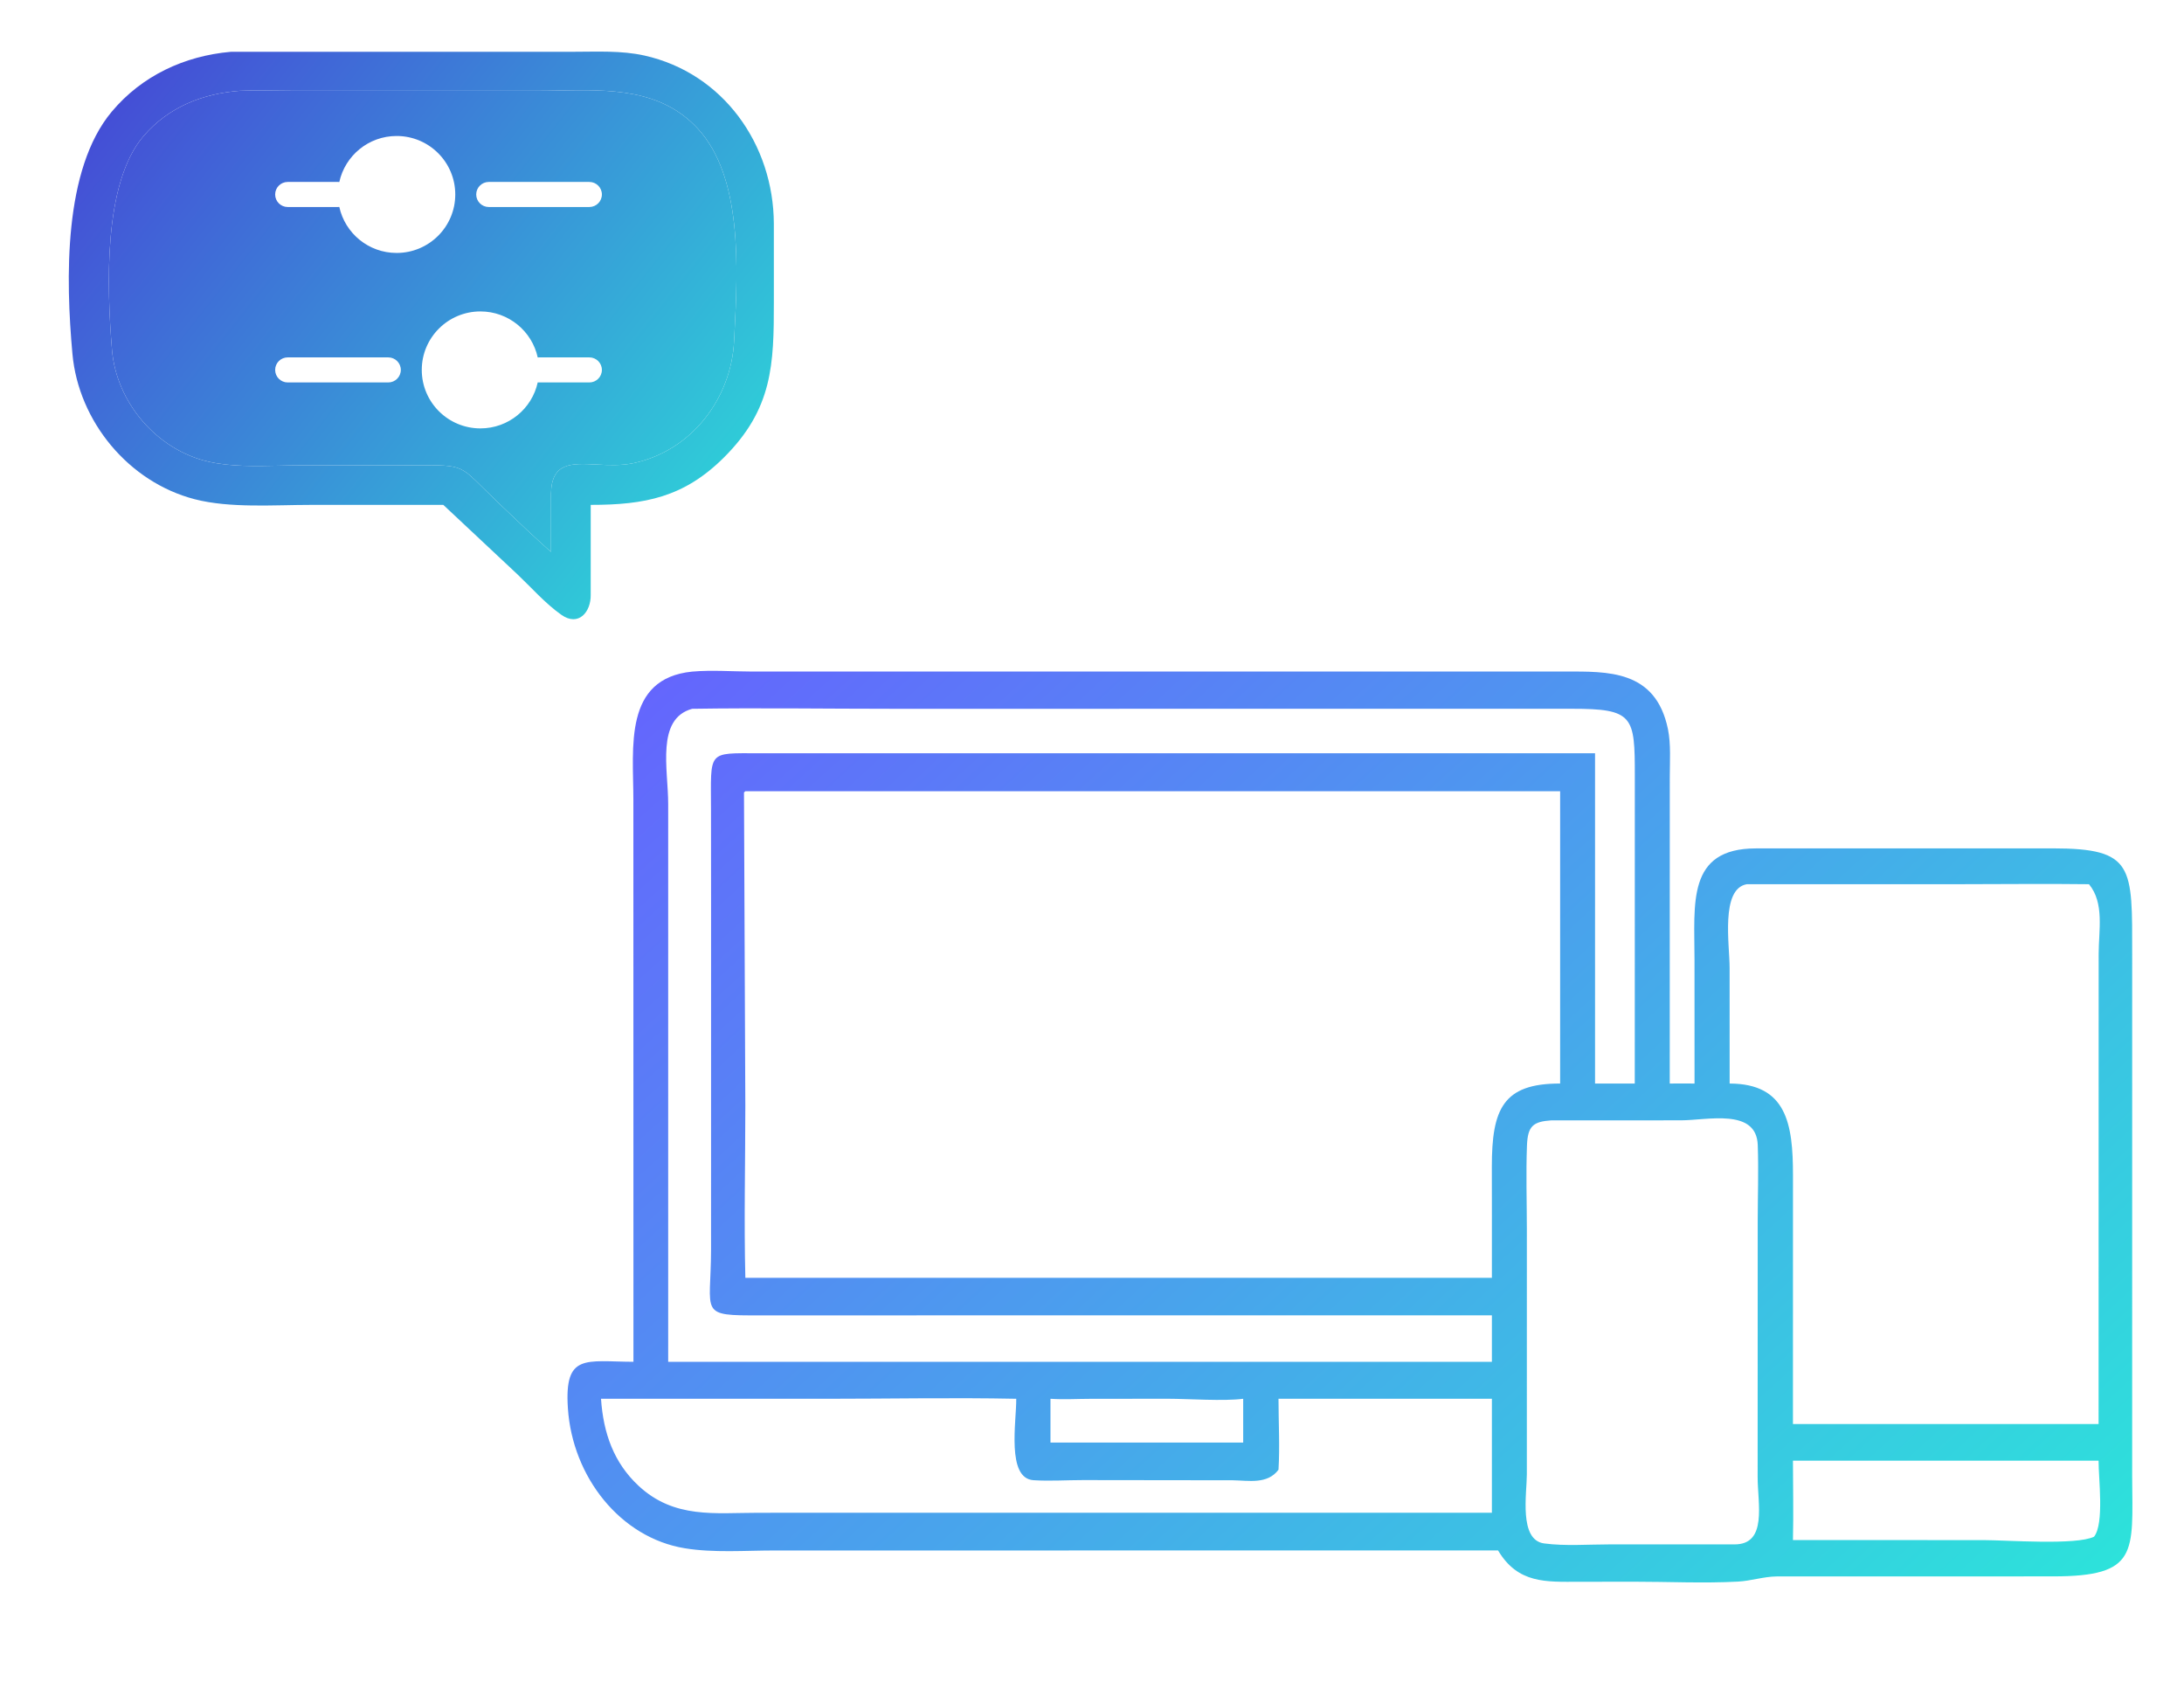
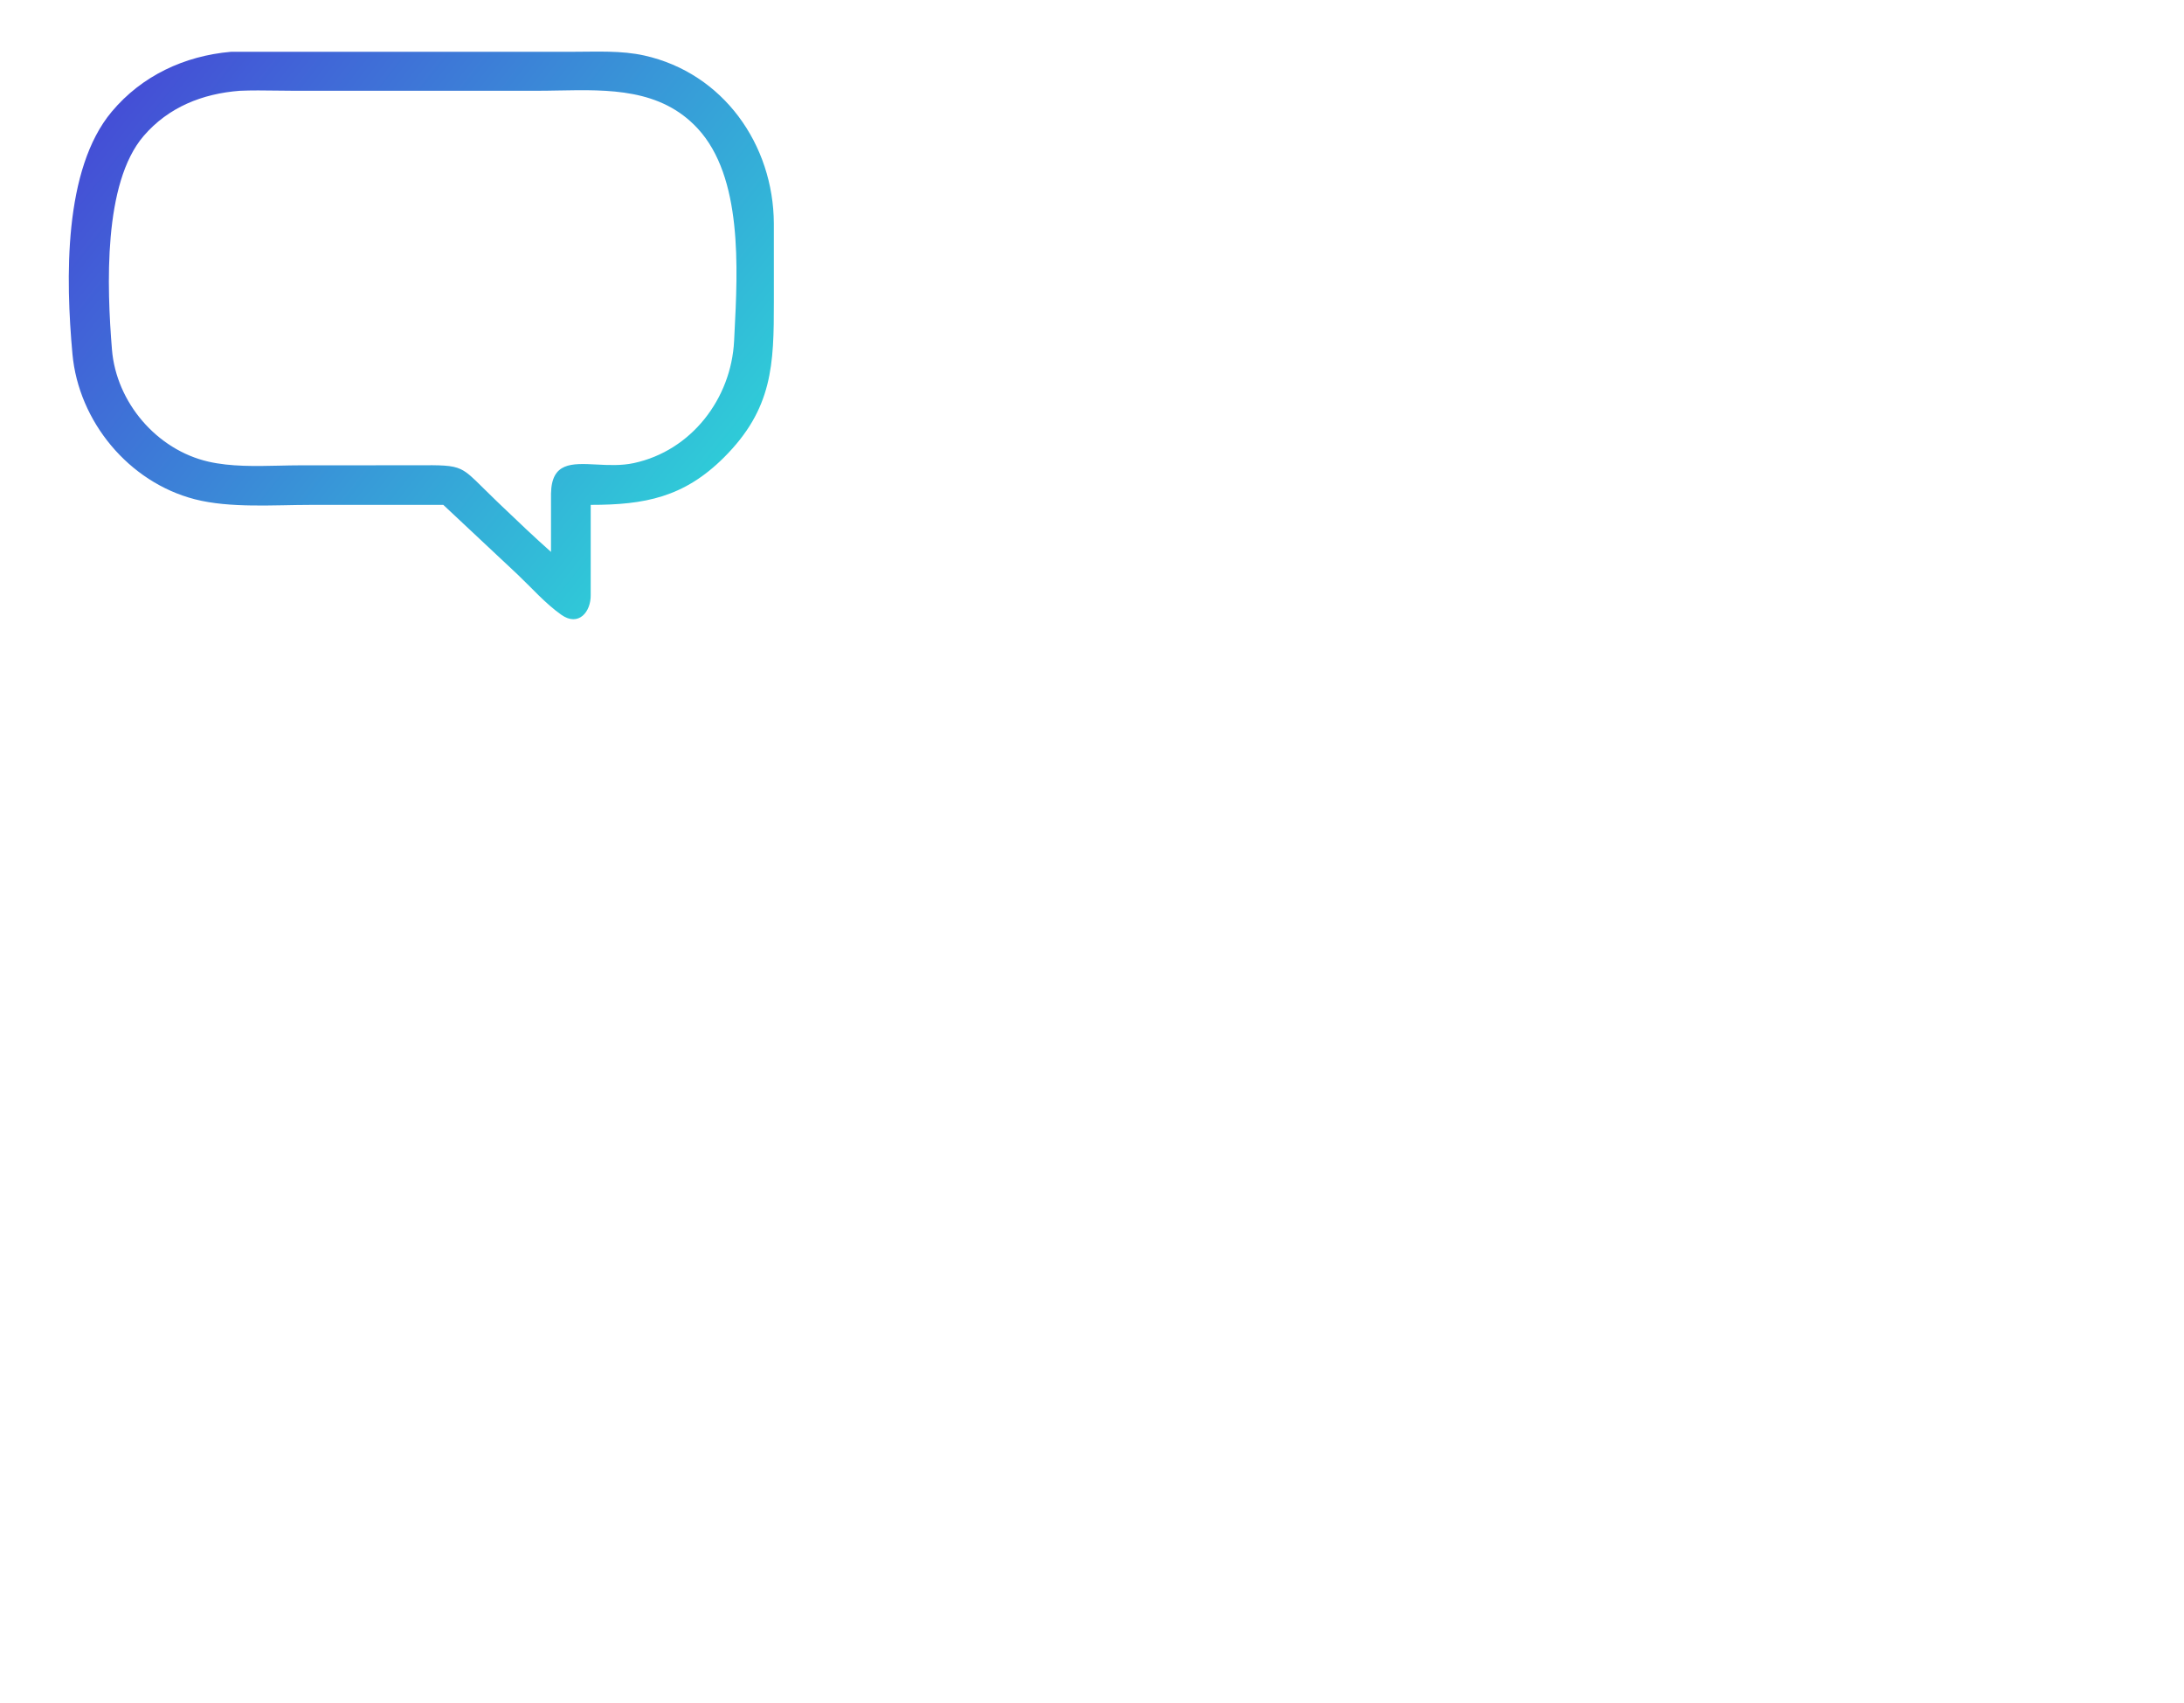
<svg xmlns="http://www.w3.org/2000/svg" width="127" height="99" viewBox="0 0 127 99" fill="none">
  <path d="M25.778 29.352L18.066 29.353C15.945 29.354 13.375 29.553 11.329 29.026C7.477 28.032 4.57 24.497 4.213 20.582C3.817 16.233 3.682 9.848 6.502 6.488C8.251 4.404 10.723 3.249 13.421 3.012L13.57 3.011L33.329 3.01C34.701 3.01 36.123 2.928 37.469 3.228C42.06 4.252 44.979 8.406 44.999 12.996L45 17.537C45.002 21.179 44.943 23.768 42.087 26.607C39.771 28.909 37.497 29.354 34.35 29.352V34.592C34.364 35.572 33.647 36.451 32.643 35.744C31.72 35.095 30.898 34.159 30.078 33.381L25.778 29.352ZM13.944 5.278C11.771 5.445 9.794 6.228 8.352 7.906C5.995 10.649 6.212 16.674 6.511 20.328C6.761 23.385 9.105 26.149 12.119 26.839C13.418 27.136 14.86 27.103 16.244 27.072C16.654 27.063 17.059 27.053 17.454 27.053L24.056 27.05C24.108 27.05 24.159 27.049 24.209 27.049C25.65 27.041 26.275 27.038 26.787 27.276C27.178 27.459 27.504 27.782 28.079 28.352C28.302 28.574 28.563 28.832 28.879 29.134C28.995 29.244 29.11 29.355 29.225 29.465C30.152 30.351 31.081 31.237 32.041 32.087V28.703C32.071 26.872 33.233 26.932 34.686 27.006C35.373 27.042 36.125 27.08 36.853 26.924C40.208 26.204 42.518 23.179 42.688 19.826C42.694 19.7 42.7 19.571 42.707 19.441C42.907 15.565 43.178 10.29 40.572 7.472C38.425 5.149 35.409 5.206 32.492 5.261C32.05 5.269 31.61 5.277 31.175 5.277L17.137 5.277C16.788 5.277 16.438 5.272 16.086 5.267C15.37 5.257 14.652 5.247 13.944 5.278Z" fill="url(#paint0_linear_622_1730)" />
-   <path fill-rule="evenodd" clip-rule="evenodd" d="M13.944 5.278C11.771 5.445 9.794 6.228 8.352 7.906C5.995 10.649 6.212 16.674 6.511 20.328C6.761 23.385 9.105 26.149 12.119 26.839C13.418 27.136 14.86 27.103 16.244 27.072C16.654 27.063 17.059 27.053 17.454 27.053L24.056 27.05L24.209 27.049C25.65 27.041 26.275 27.038 26.787 27.276C27.178 27.459 27.504 27.782 28.079 28.352C28.302 28.574 28.563 28.832 28.879 29.134L29.225 29.465C30.152 30.351 31.081 31.237 32.041 32.087V28.703C32.071 26.872 33.233 26.932 34.686 27.006C35.373 27.042 36.125 27.08 36.853 26.924C40.208 26.204 42.518 23.179 42.688 19.826L42.707 19.441C42.907 15.565 43.178 10.29 40.572 7.472C38.425 5.149 35.409 5.206 32.492 5.261C32.05 5.269 31.61 5.277 31.175 5.277L17.137 5.277C16.788 5.277 16.438 5.272 16.086 5.267C15.37 5.257 14.652 5.247 13.944 5.278ZM24.526 21.506C24.526 23.384 26.052 24.906 27.936 24.906C29.57 24.906 30.936 23.761 31.269 22.231C31.294 22.233 31.32 22.235 31.346 22.235H34.269C34.673 22.235 35 21.909 35 21.506C35 21.104 34.673 20.778 34.269 20.778H31.346C31.32 20.778 31.294 20.779 31.269 20.782C30.936 19.252 29.57 18.106 27.936 18.106C26.052 18.106 24.526 19.629 24.526 21.506ZM28.423 10.578C28.02 10.578 27.692 10.904 27.692 11.306C27.692 11.709 28.02 12.035 28.423 12.035H34.269C34.673 12.035 35 11.709 35 11.306C35 10.904 34.673 10.578 34.269 10.578H28.423ZM26.474 11.306C26.474 13.184 24.948 14.706 23.064 14.706C21.43 14.706 20.064 13.561 19.731 12.031C19.706 12.034 19.68 12.035 19.654 12.035H16.731C16.327 12.035 16 11.709 16 11.306C16 10.904 16.327 10.578 16.731 10.578H19.654C19.68 10.578 19.706 10.579 19.731 10.582C20.064 9.052 21.43 7.906 23.064 7.906C24.948 7.906 26.474 9.429 26.474 11.306ZM23.308 21.506C23.308 21.104 22.98 20.778 22.577 20.778H16.731C16.327 20.778 16 21.104 16 21.506C16 21.909 16.327 22.235 16.731 22.235H22.577C22.98 22.235 23.308 21.909 23.308 21.506Z" fill="url(#paint1_linear_622_1730)" />
-   <path d="M36.835 79.172L36.831 46.475C36.827 43.437 36.255 39.445 40.251 39.046C41.408 38.945 42.6 39.042 43.761 39.043L91 39.042C93.478 39.041 96.27 38.93 96.989 42.377C97.172 43.258 97.098 44.279 97.098 45.181L97.096 62.995C97.577 62.986 98.057 62.992 98.538 62.995L98.536 55.788C98.536 52.528 98.08 49.332 102.097 49.325L119.365 49.322C124.117 49.325 123.987 50.377 123.987 55.518L123.986 85.862C124.012 90.271 124.36 91.647 119.386 91.648L103.319 91.651C102.552 91.659 101.827 91.91 101.068 91.951C99.074 92.059 96.96 91.955 94.954 91.957L91.809 91.962C89.911 91.962 88.273 92.087 87.113 90.14L45.045 90.142C43.34 90.142 41.509 90.288 39.826 90.014C36.081 89.405 33.287 85.874 33.023 81.872C32.812 78.666 34.048 79.16 36.835 79.172ZM40.251 41.208C38.135 41.788 38.855 44.727 38.855 46.737L38.855 79.172H86.754V76.471L44.233 76.473C40.579 76.49 41.341 76.417 41.348 72.649L41.349 52.567L41.345 47.092C41.342 43.606 41.096 43.793 44.131 43.792L92.752 43.793V62.995H95.062L95.065 45.097C95.067 41.636 94.991 41.204 91.393 41.206L51.951 41.208C48.053 41.208 44.148 41.148 40.251 41.208ZM43.342 46.002L43.263 46.07L43.341 64.292C43.34 67.617 43.261 70.967 43.342 74.289H86.754V70.23L86.751 67.829C86.75 64.474 87.401 62.987 90.722 62.995V46.002H43.342ZM101.579 51.406C100.039 51.673 100.577 54.919 100.577 56.275L100.579 62.995C103.898 63.004 104.262 65.35 104.262 68.323L104.26 82.792H121.032H122.033L122.037 55.462C122.038 54.1 122.382 52.503 121.475 51.406C118.921 51.373 116.361 51.406 113.806 51.406L101.579 51.406ZM90.214 65.135C89.146 65.208 88.836 65.466 88.793 66.605C88.732 68.211 88.785 69.841 88.787 71.45L88.786 85.708C88.786 86.828 88.311 89.536 89.792 89.732C91.022 89.895 92.348 89.788 93.588 89.788L100.849 89.788C102.797 89.805 102.202 87.404 102.207 85.864L102.211 71.036C102.213 69.554 102.266 68.052 102.214 66.573C102.139 64.405 99.276 65.134 97.732 65.134L90.214 65.135ZM48.037 81.322H34.949C35.084 83.32 35.693 85.041 37.13 86.379C39.203 88.31 41.572 87.95 44.109 87.95L78.24 87.948H86.754V81.322H74.345C74.346 82.681 74.427 84.095 74.345 85.447C73.699 86.314 72.6 86.071 71.684 86.06L62.973 86.049C62.022 86.049 61.046 86.116 60.099 86.056C58.511 85.955 59.11 82.632 59.094 81.322C55.414 81.247 51.719 81.323 48.037 81.322ZM61.085 81.322V83.868H72.292V81.322C71.149 81.472 69.102 81.321 67.875 81.32L63.384 81.325C62.626 81.327 61.841 81.374 61.085 81.322ZM104.26 84.921C104.263 86.457 104.297 88.002 104.26 89.537L115.341 89.539C116.694 89.539 120.719 89.851 121.77 89.341C122.373 88.57 122.026 85.954 122.033 84.921H104.26Z" fill="url(#paint2_linear_622_1730)" />
  <defs>
    <linearGradient id="paint0_linear_622_1730" x1="-1.643" y1="9.17" x2="41.411" y2="43.052" gradientUnits="userSpaceOnUse">
      <stop stop-color="#4740D6" />
      <stop offset="1" stop-color="#2AE8D9" />
    </linearGradient>
    <linearGradient id="paint1_linear_622_1730" x1="-1.643" y1="9.17" x2="41.411" y2="43.052" gradientUnits="userSpaceOnUse">
      <stop stop-color="#4740D6" />
      <stop offset="1" stop-color="#2AE8D9" />
    </linearGradient>
    <linearGradient id="paint2_linear_622_1730" x1="20.45" y1="48.912" x2="91.35" y2="126.151" gradientUnits="userSpaceOnUse">
      <stop stop-color="#675FFF" />
      <stop offset="1" stop-color="#2AE8D9" />
    </linearGradient>
  </defs>
</svg>